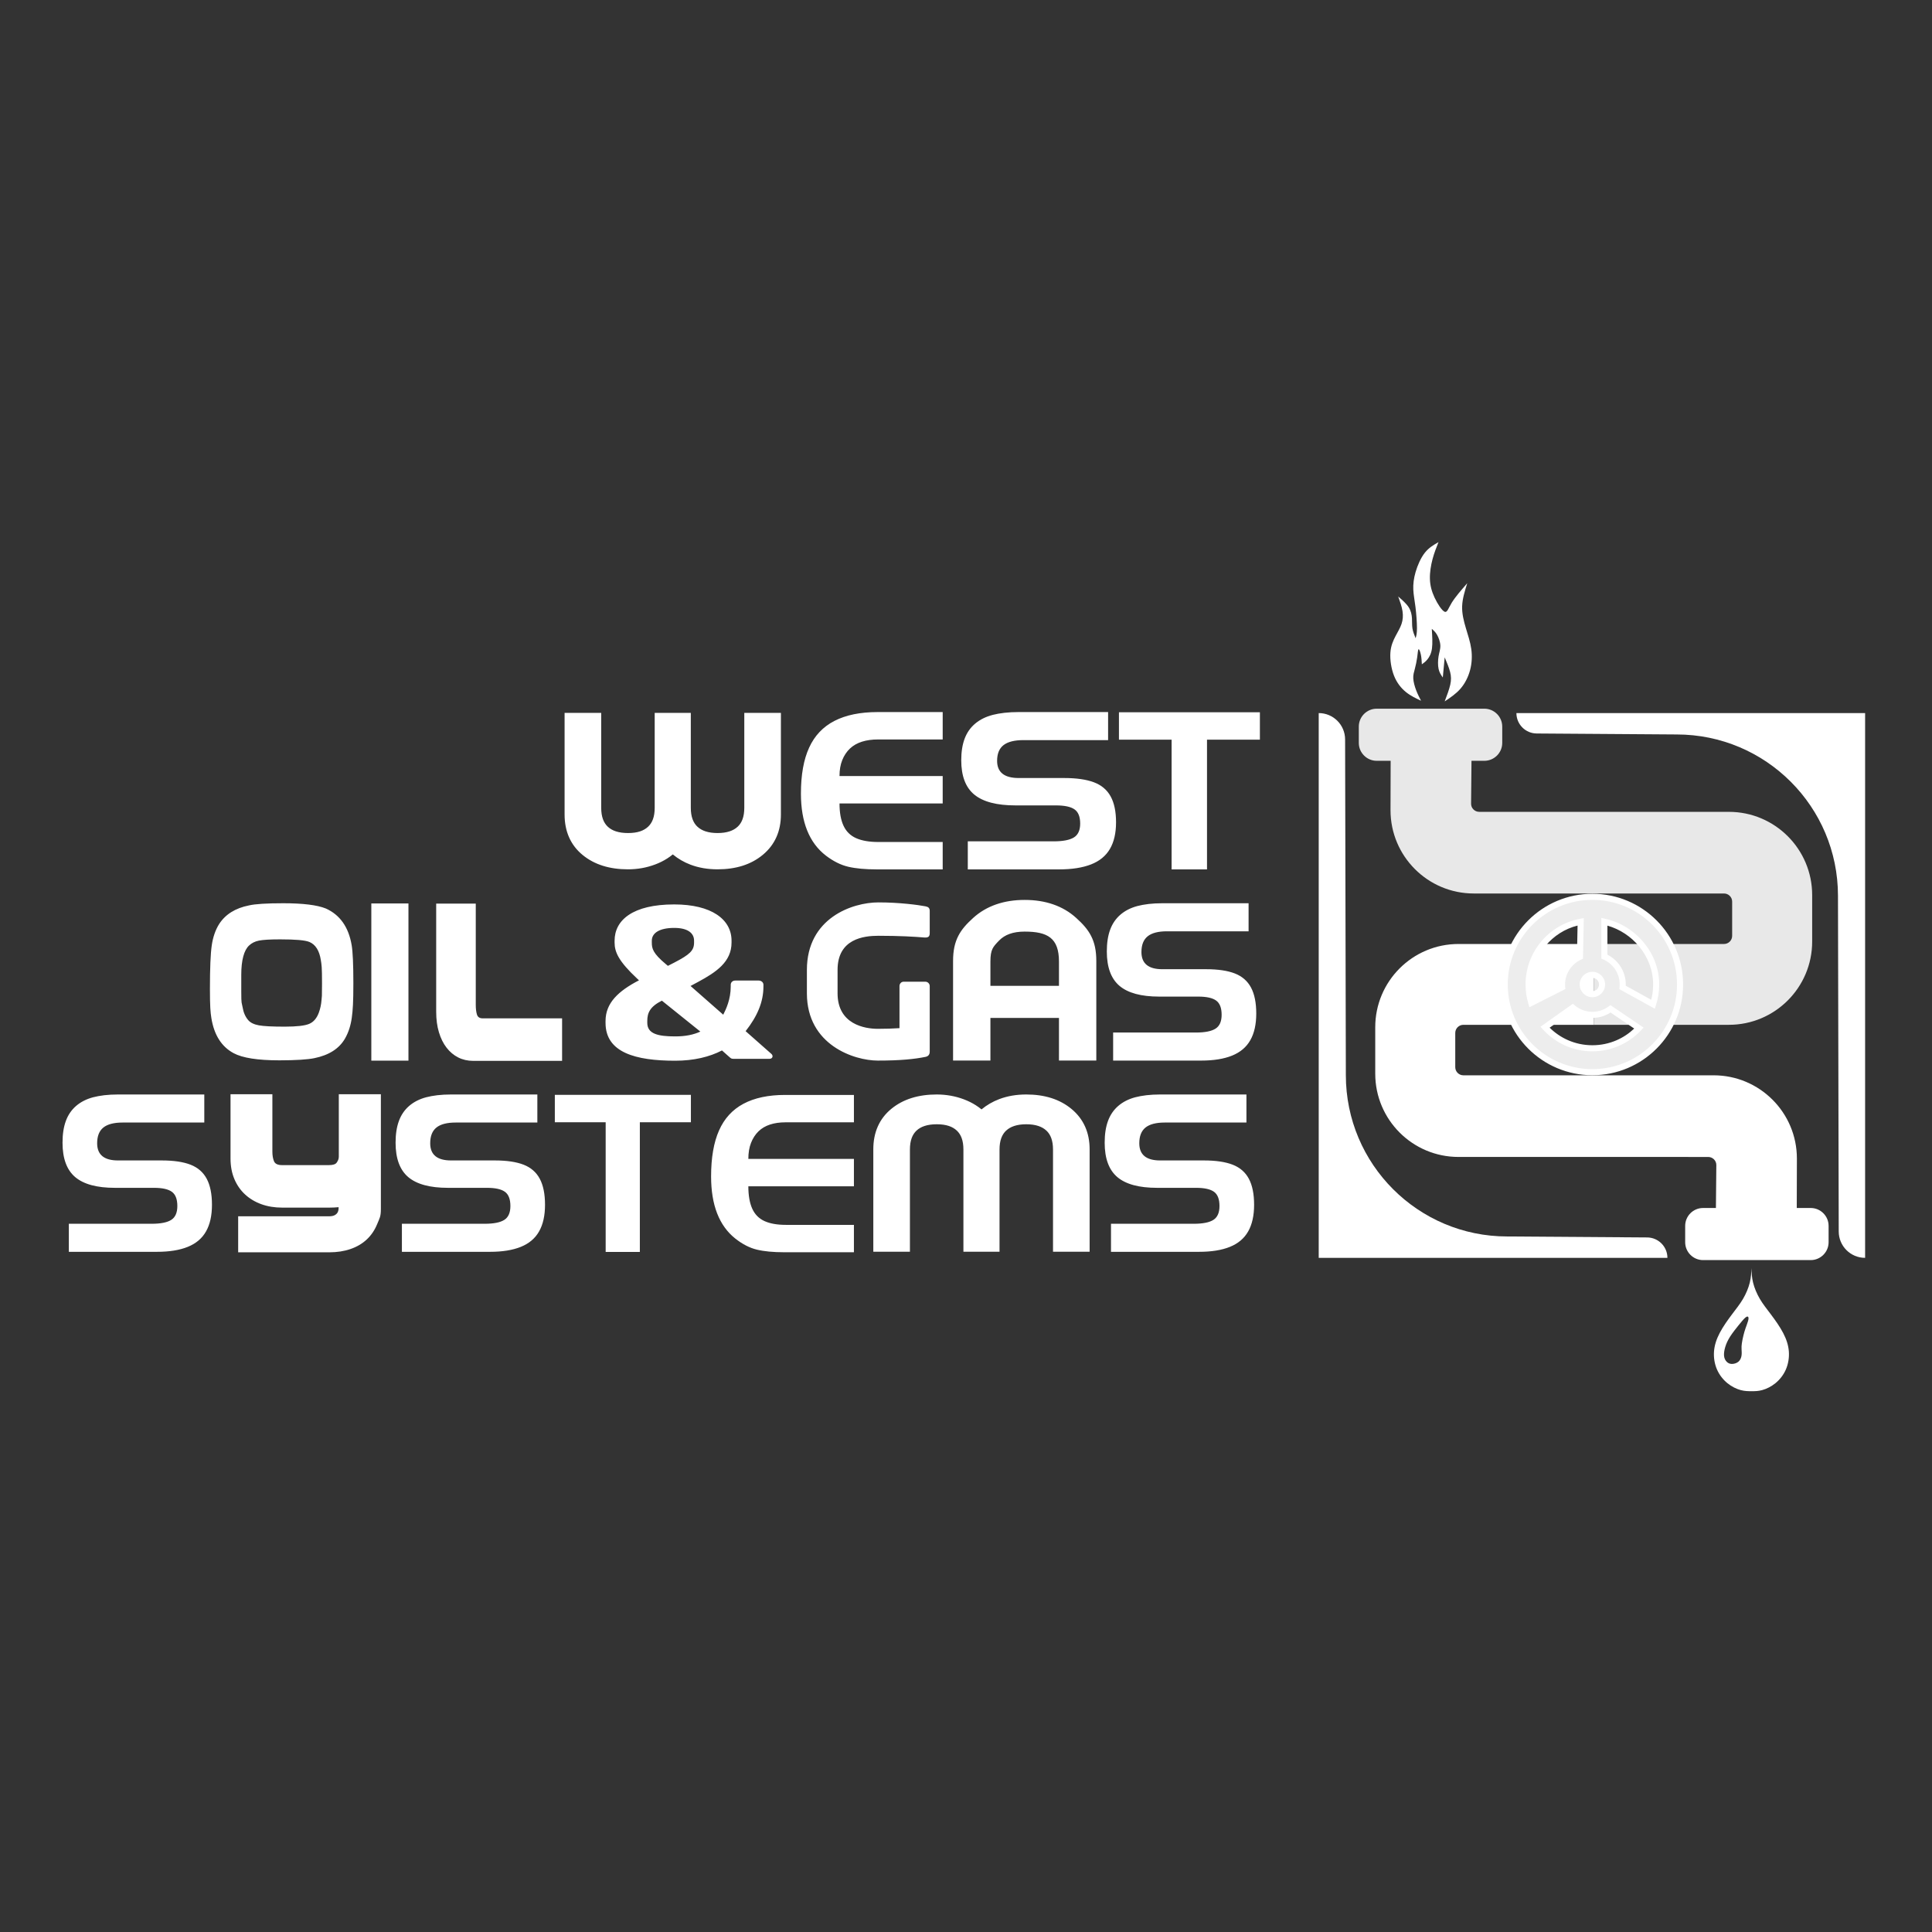
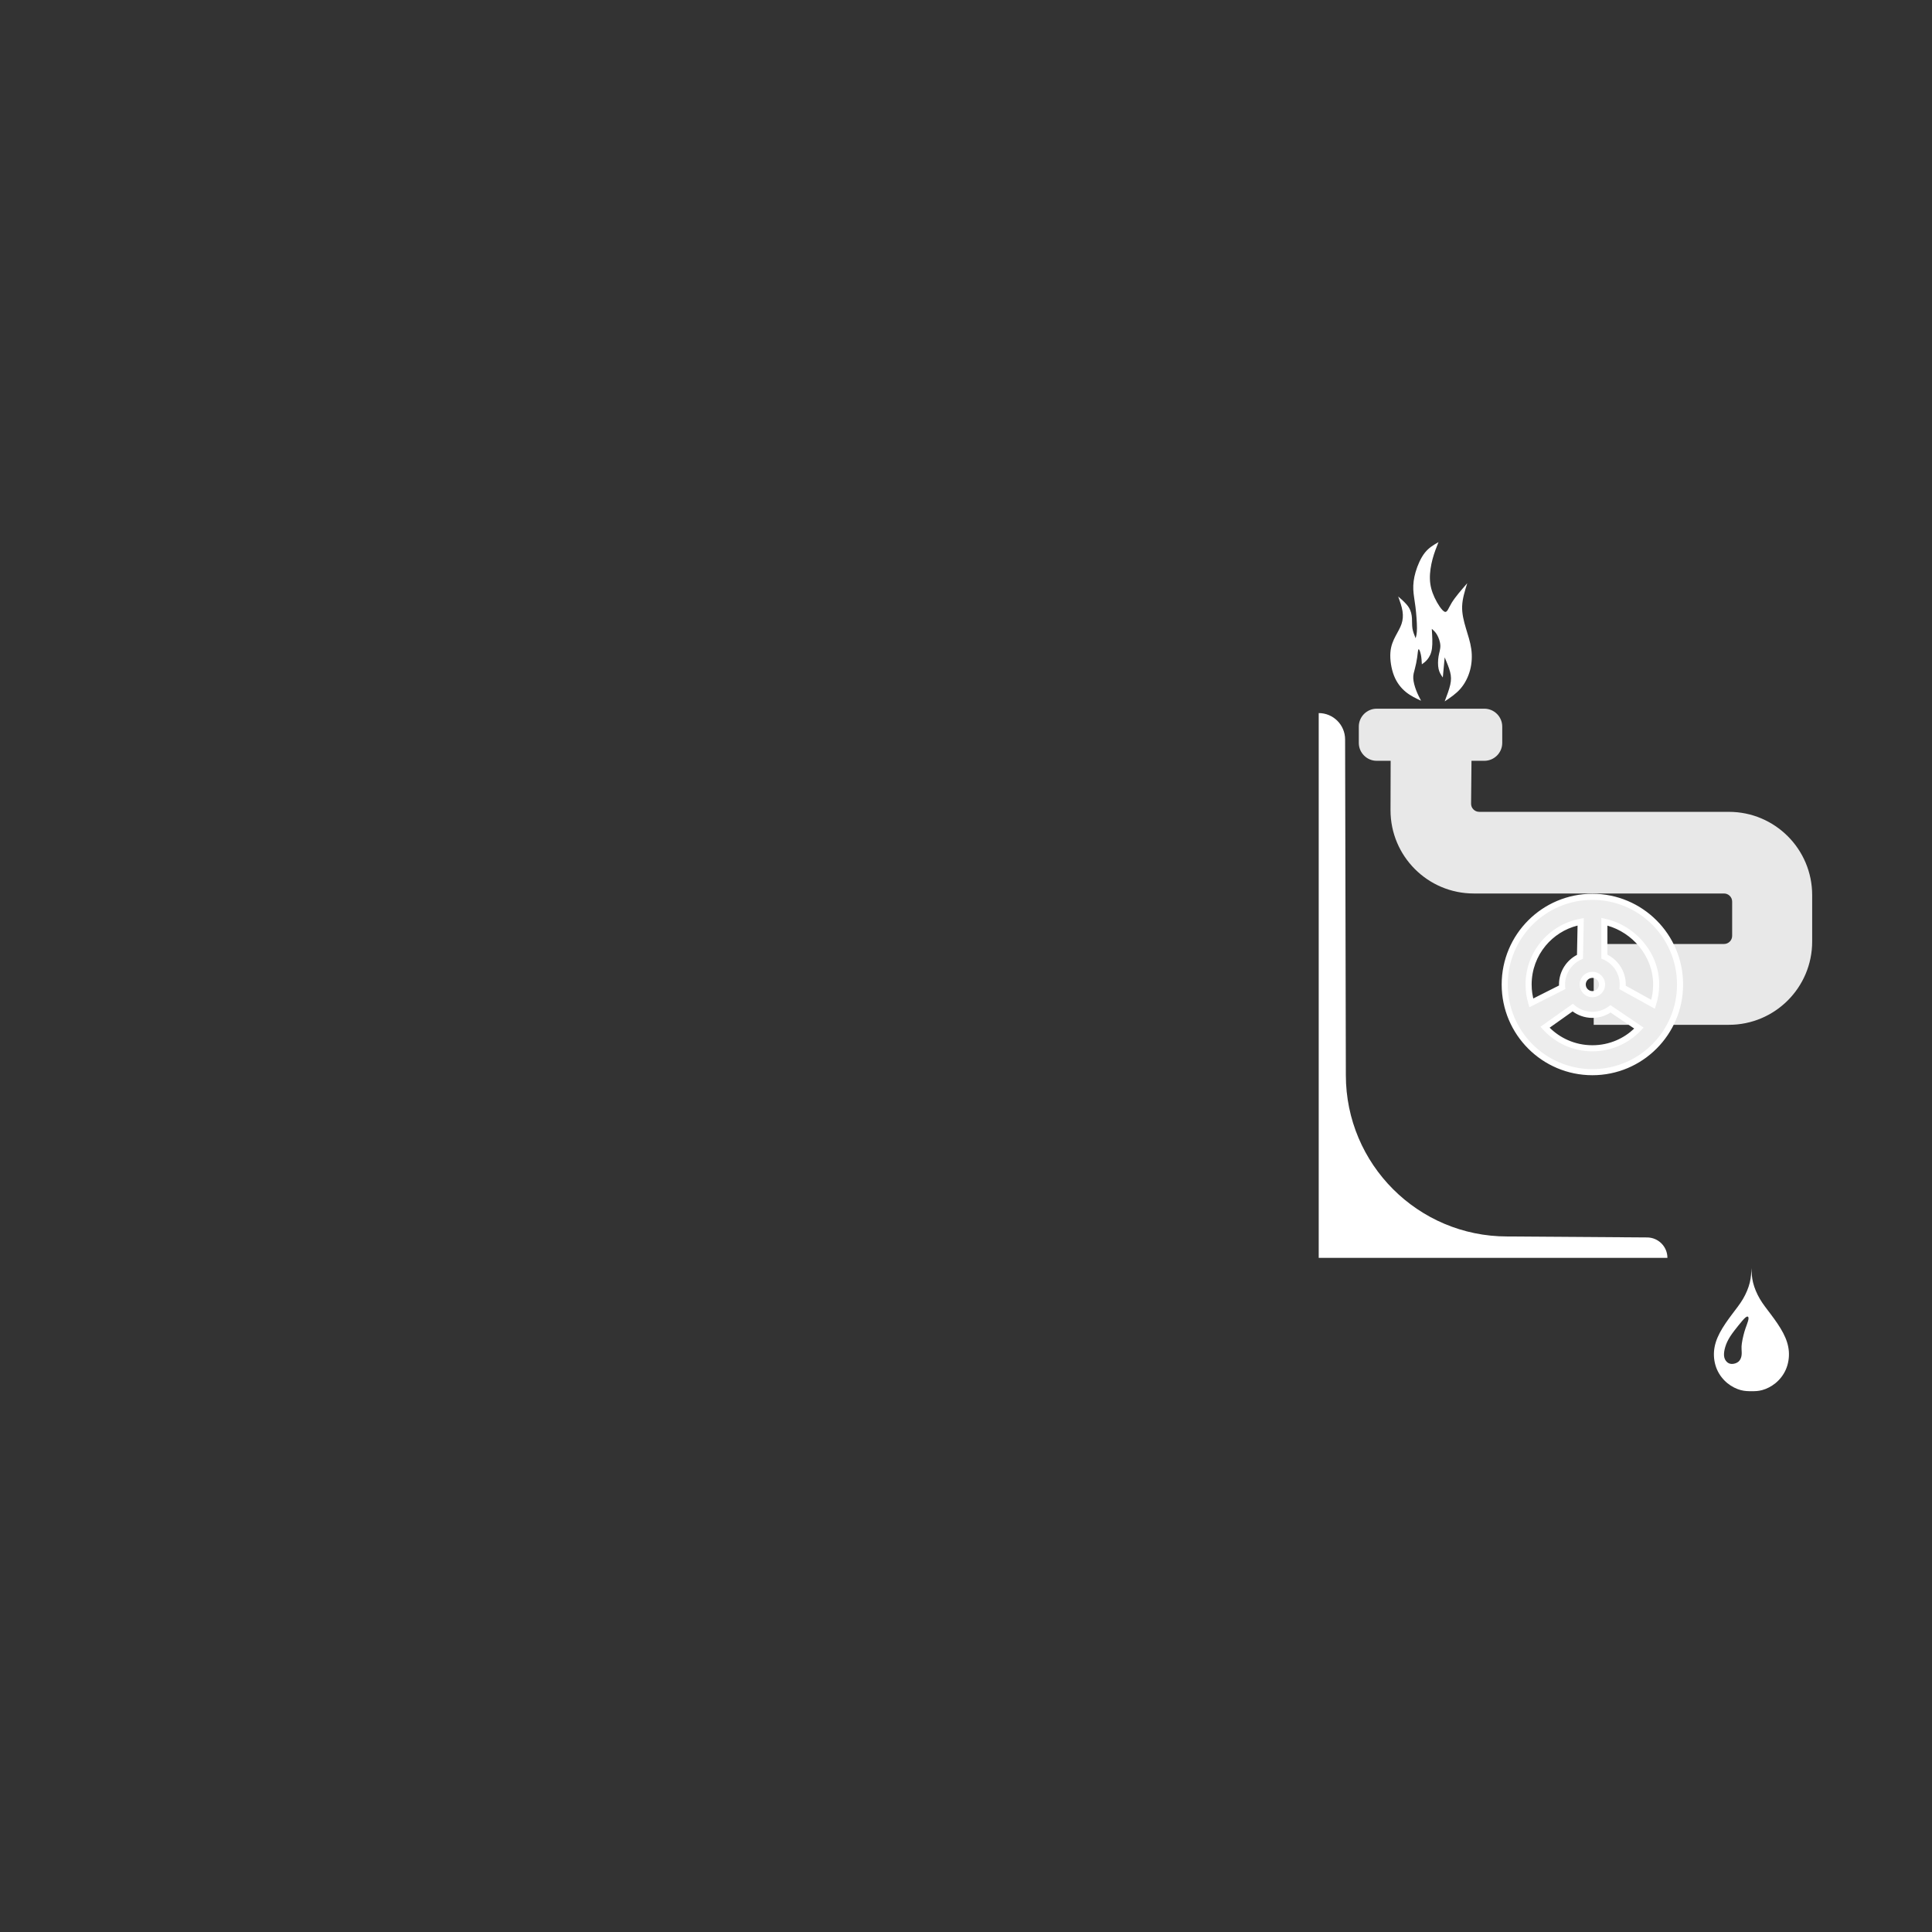
<svg xmlns="http://www.w3.org/2000/svg" xml:space="preserve" width="210mm" height="210mm" style="shape-rendering:geometricPrecision; text-rendering:geometricPrecision; image-rendering:optimizeQuality; fill-rule:evenodd; clip-rule:evenodd" viewBox="0 0 21000 21000">
  <rect x="0" y="0" width="21000" height="21000" fill="#333333" stroke="none" />
  <defs>
    <style type="text/css">  .fil0 {fill:#E8E8E8} .fil2 {fill:#EDEDED} .fil1 {fill:white} .fil3 {fill:white;fill-rule:nonzero}  </style>
  </defs>
  <g id="Слой_x0020_1">
    <path class="fil0" d="M18792.46 8824.42l-2714.18 -0.14c-48.53,0 -88.74,-39.72 -88.27,-88.27l4.49 -466.43 139.95 0c106.81,0 194.21,-87.39 194.21,-194.2l0 -177.98c0,-106.81 -87.4,-194.21 -194.21,-194.21l-1170.61 0c-106.81,0 -194.2,87.4 -194.2,194.21l0 177.98c0,106.81 87.39,194.2 194.2,194.2l151.89 0 -1.42 537.19c0,499.84 405.2,905.04 905.04,905.04l2720.14 0c48.55,0 88.28,39.73 88.28,88.27l0 372.32c0,48.54 -39.74,88.27 -88.28,88.27l-1416.61 0 0 878.56 1469.58 0c499.84,0 905.04,-405.19 905.04,-905.04l0 -504.73c0,-499.84 -405.2,-905.04 -905.04,-905.04z" />
-     <path class="fil1" d="M15853.31 12575.48l2714.17 0.15c48.53,0 88.74,39.72 88.27,88.27l-4.49 466.42 -139.95 0c-106.81,0 -194.2,87.4 -194.2,194.21l0 177.98c0,106.81 87.39,194.2 194.2,194.2l1170.61 0c106.81,0 194.2,-87.39 194.2,-194.2l0 -177.98c0,-106.81 -87.39,-194.21 -194.2,-194.21l-151.89 0 1.43 -537.18c0,-499.85 -405.2,-905.04 -905.05,-905.04l-2720.14 0c-48.55,0 -88.27,-39.74 -88.27,-88.28l0 -372.31c0,-48.54 39.73,-88.28 88.27,-88.28l1416.61 0 0 -878.56 -1469.57 0c-499.85,0 -905.05,405.2 -905.05,905.05l0 504.72c0,499.85 405.2,905.04 905.05,905.04z" />
-     <path class="fil1" d="M20272.98 13672.28l0 -5921.46 -3790.23 0c0,122.54 99.33,221.88 221.87,221.88l1519.73 10.61c968.56,0 1753.7,785.13 1753.7,1753.69l8.11 3648.45c0,158.41 128.4,286.83 286.82,286.83z" />
    <path class="fil1" d="M14333.85 7750.83l0 5921.46 3790.23 0c0,-122.55 -99.34,-221.88 -221.88,-221.88l-1519.72 -10.61c-968.57,0 -1753.71,-785.13 -1753.71,-1753.7l-8.1 -3648.44c0,-158.42 -128.41,-286.83 -286.82,-286.83z" />
    <path class="fil1" d="M15446.18 7616.62c-56.45,-26.28 -112.9,-52.55 -164.48,-94.39 -51.58,-41.85 -98.28,-99.27 -128.94,-176.64 -30.66,-77.36 -45.25,-174.68 -39.9,-251.07 5.35,-76.4 30.66,-131.87 55.96,-180.04 25.3,-48.17 50.6,-89.05 65.21,-132.35 14.59,-43.31 18.48,-89.05 10.69,-139.16 -7.78,-50.13 -27.25,-104.62 -46.71,-159.12 43.79,37.96 87.59,75.91 113.38,115.81 25.78,39.9 33.57,81.75 36.02,120.68 2.43,38.92 -0.46,74.92 5.26,110.57 5.72,35.64 20.05,70.91 34.4,106.19 7.3,-24.09 14.6,-48.18 14.73,-108.39 0.12,-60.22 -6.93,-156.56 -16.29,-231.98 -9.36,-75.42 -21.04,-129.92 -23.47,-188.31 -2.44,-58.39 4.38,-120.67 25.31,-192.2 20.92,-71.53 55.95,-152.3 99.74,-207.77 43.79,-55.47 96.34,-85.64 148.89,-115.81 -23.35,58.39 -46.7,116.78 -64.7,184.42 -18.01,67.63 -30.67,144.52 -28.72,215.08 1.94,70.54 18.5,134.77 50.61,203.38 32.11,68.61 79.8,141.6 109,153.77 29.19,12.16 39.89,-36.51 77.85,-98.3 37.95,-61.8 103.16,-136.73 168.36,-211.66 -26.28,83.69 -52.55,167.38 -55.47,249.13 -2.93,81.75 17.51,161.55 40.38,238.43 22.86,76.88 48.17,150.84 58.88,227.24 10.7,76.39 6.81,155.21 -13.14,230.15 -19.95,74.94 -55.96,145.97 -104.62,201.93 -48.65,55.95 -109.97,96.83 -171.28,137.7 24.33,-64.22 48.67,-128.45 60.35,-180.52 11.68,-52.06 10.7,-91.96 -1.47,-139.65 -12.16,-47.68 -35.52,-103.15 -58.88,-158.63 -6.81,72.99 -13.62,145.98 -20.43,218.97 -18.5,-26.28 -36.98,-52.55 -45.74,-92.45 -8.76,-39.9 -7.78,-93.43 -0.48,-137.22 7.29,-43.8 20.92,-77.85 19.46,-117.75 -1.46,-39.9 -18.01,-85.65 -36.01,-116.78 -18,-31.14 -37.47,-47.7 -56.93,-64.24 4.86,77.86 9.73,155.71 1.95,212.65 -7.79,56.92 -28.23,92.93 -48.67,118.24 -20.43,25.3 -40.87,39.89 -61.3,54.49 -1.95,-36.01 -3.9,-72.01 -10.7,-105.1 -6.82,-33.09 -18.5,-63.26 -25.31,-58.39 -6.82,4.86 -8.76,44.76 -14.59,87.1 -5.85,42.33 -15.58,87.1 -25.31,124.08 -9.73,36.98 -19.47,66.18 -17.51,105.11 1.94,38.92 15.57,87.57 31.62,129.66 16.04,42.09 34.52,77.62 53,113.14z" />
    <path class="fil1" d="M19040.16 15121.65c-37.95,0 -75.9,0 -120.67,-12.24 -44.77,-12.24 -96.35,-36.73 -142.57,-74.27 -46.23,-37.55 -87.1,-88.14 -113.37,-147.99 -26.28,-59.85 -37.96,-128.96 -33.09,-196.59 4.86,-67.64 26.27,-133.81 62.28,-202.42 36.01,-68.61 86.61,-139.65 132.35,-200.47 45.74,-60.83 86.62,-111.43 120.19,-168.35 33.57,-56.94 59.85,-120.2 73.96,-177.13 14.11,-56.93 16.05,-107.53 18,-158.14 1.95,50.61 3.89,101.22 18,158.14 14.11,56.93 40.4,120.19 73.97,177.13 33.57,56.92 74.45,107.52 120.18,168.35 45.75,60.82 96.34,131.86 132.35,200.47 36.01,68.61 57.42,134.78 62.29,202.42 4.86,67.63 -6.82,136.74 -33.1,196.59 -26.27,59.85 -67.14,110.44 -113.37,147.99 -46.22,37.54 -97.8,62.04 -142.57,74.27 -44.76,12.24 -76.87,12.24 -114.83,12.24zm-68.78 -799.94c-18.01,15.09 -44.28,46.72 -74.94,84.67 -30.65,37.95 -65.69,82.23 -91.24,122.38 -25.54,40.14 -41.6,76.15 -52.3,111.68 -10.71,35.52 -16.06,70.54 -13.14,98.28 2.92,27.74 14.11,48.17 28.47,62.77 14.35,14.59 31.87,23.36 54.98,23.85 23.11,0.48 51.83,-7.3 71.54,-23.36 19.7,-16.06 30.4,-40.39 34.54,-65.2 4.13,-24.82 1.7,-50.12 0.73,-71.53 -0.98,-21.42 -0.49,-38.93 3.16,-64.23 3.65,-25.31 10.46,-58.39 17.52,-87.1 7.05,-28.71 14.35,-53.04 23.36,-78.83 9,-25.79 19.7,-53.03 25.78,-74.2 6.08,-21.17 7.55,-36.26 3.42,-44.53 -4.14,-8.27 -13.88,-9.73 -31.88,5.35z" />
    <path class="fil2" d="M17308.55 10595.93c58.04,0 105.1,47.06 105.1,105.11 0,58.05 -47.06,105.11 -105.1,105.11 -58.05,0 -105.11,-47.06 -105.11,-105.11 0,-58.05 47.06,-105.11 105.11,-105.11zm-328.52 135.62c-0.92,-10.05 -1.39,-20.23 -1.39,-30.51 0,-134.18 80.12,-249.66 195.11,-301.2l7.54 -380.51c-322.14,59.76 -566.1,342.25 -566.1,681.71 0,69.48 10.23,136.58 29.24,199.87l335.6 -169.36zm656.89 1.49l331.01 182.98c22.05,-67.67 33.98,-139.94 33.98,-214.98 0,-332.29 -251.04,-614.62 -563.07,-682.25l-0.01 379.07c117.4,50.52 199.62,167.25 199.62,303.18 0,10.79 -0.53,21.47 -1.53,32zm-131.3 232.59c-54.99,41.02 -123.2,65.32 -197.07,65.32 -81.61,0 -156.32,-29.65 -213.91,-78.74l-300.78 213.42c126.89,140.47 310.48,228.77 514.69,228.77 199.61,0 379.52,-84.36 506.03,-219.36l-308.96 -209.41zm-197.07 -1217.54c526.29,0 952.94,426.66 952.94,952.95 0,526.29 -426.65,952.95 -952.94,952.95 -526.3,0 -952.95,-426.66 -952.95,-952.95 0,-526.29 426.65,-952.95 952.95,-952.95z" />
    <path class="fil3" d="M17308.55 10562.83c38.06,0 72.58,15.48 97.59,40.48l0.13 0.12c25,25.02 40.48,59.54 40.48,97.61 0,38.06 -15.48,72.59 -40.48,97.6l-0.13 0.13c-25.01,25 -59.53,40.48 -97.59,40.48 -38.16,0 -72.72,-15.48 -97.72,-40.49 -25.01,-25.01 -40.5,-59.58 -40.5,-97.72 0,-38.15 15.49,-72.71 40.5,-97.72 25,-25.01 59.56,-40.49 97.72,-40.49zm50.97 87.22c-13.01,-12.98 -31.04,-21.02 -50.97,-21.02 -19.89,0 -37.9,8.07 -50.92,21.09 -13.02,13.02 -21.09,31.03 -21.09,50.92 0,19.88 8.07,37.89 21.09,50.92 13.02,13.02 31.03,21.08 50.92,21.08 19.93,0 37.96,-8.04 50.97,-21.01 12.98,-13.02 21.02,-31.06 21.02,-50.99 0,-19.93 -8.04,-37.98 -21.02,-50.99zm-347.56 64.91c0.22,4.8 0.54,9.37 0.92,13.6l2.05 22.36 -20.02 10.1 -335.6 169.37 -35.2 17.77 -11.36 -37.81c-10.06,-33.47 -17.77,-67.98 -22.93,-103.28 -5.09,-34.79 -7.74,-70.21 -7.74,-106.03 0,-176.18 62.89,-337.84 167.45,-463.74 106.24,-127.95 255.62,-218.85 425.8,-250.43l39.72 -7.36 -0.8 40.46 -7.54 380.52 -0.4 20.92 -19.12 8.56c-52.51,23.54 -97,61.97 -128.06,109.93 -29.98,46.27 -47.4,101.61 -47.4,161.14 0,6.08 0.08,10.71 0.23,13.92zm-66.19 -3.12c-0.16,-4.27 -0.24,-7.89 -0.24,-10.8 0,-72.52 21.4,-140.22 58.25,-197.08 34.08,-52.61 81.47,-95.86 137.39,-124.98l6.31 -318.52c-138.12,34.6 -259.03,112.75 -347.26,219 -94.88,114.23 -151.93,261.18 -151.93,421.58 0,32.95 2.38,65.17 6.95,96.46 2.75,18.81 6.31,37.35 10.61,55.61l279.92 -141.27zm725.46 2.42l276.6 152.9c5.32,-20.45 9.67,-41.17 12.97,-62.07l0 -0.13c5.28,-33.36 8.01,-68.07 8.01,-103.92 0,-155.39 -57.75,-299.38 -151.75,-413.26 -88.79,-107.58 -209.89,-188.35 -345.24,-226.67l-0.02 315.66c56.82,28.69 105.13,71.98 140.02,124.98 37.75,57.33 59.74,125.84 59.74,199.29 0,3.6 -0.12,8.02 -0.33,13.22zm280.8 230.73l-331.03 -182.98 -18.99 -10.5 2.05 -21.57c0.43,-4.6 0.8,-9.4 1.04,-14.36 0.16,-3.51 0.25,-8.34 0.25,-14.54 0,-60.37 -17.89,-116.43 -48.61,-163.08 -31.71,-48.17 -77.22,-86.6 -130.97,-109.72l-19.91 -8.58 0 -21.81 0.02 -379.05 0.01 -40.98 39.94 8.65c165.9,35.96 315.36,129.98 422.18,259.42 103.45,125.33 167.01,283.9 167.01,455.15 0,38.38 -3.1,76.57 -9.06,114.26l-0.02 0c-6.06,38.37 -15.01,75.47 -26.58,110.94l-12.4 38.07 -34.93 -19.32zm-446.06 60.69c-25.69,16.68 -53.62,30.2 -83.24,40.01 -35.93,11.91 -74.33,18.36 -114.18,18.36 -43.96,0 -86.2,-7.88 -125.34,-22.28 -32.25,-11.86 -62.41,-28.23 -89.67,-48.32l-249.47 177.02c56.49,55.9 122.98,101.67 196.49,134.34 81.67,36.3 172.34,56.48 267.99,56.48 93.49,0 182.24,-19.29 262.46,-54.06 71.4,-30.95 136.33,-74.27 192.12,-127.24l-257.16 -174.31zm-103.93 -22.84c30.39,-10.08 58.65,-24.96 83.81,-43.72l18.77 -13.99 19.5 13.22 308.96 209.4 32.01 21.7 -26.45 28.21c-67.4,71.94 -149.48,130.2 -241.52,170.09 -88.66,38.43 -186.26,59.74 -288.57,59.74 -104.64,0 -204.37,-22.3 -294.63,-62.42 -93.64,-41.63 -176.82,-102.41 -244.5,-177.33l-24.9 -27.57 30.2 -21.44 300.77 -213.43 21.01 -14.9 19.6 16.71c26.3,22.43 56.68,40.38 89.86,52.58 31.89,11.74 66.46,18.15 102.59,18.15 32.68,0 64.12,-5.28 93.49,-15zm-93.49 -1267.85c272.27,0 518.79,110.37 697.23,288.81 178.44,178.44 288.82,424.96 288.82,697.24 0,272.27 -110.38,518.8 -288.82,697.23 -178.44,178.44 -424.96,288.82 -697.23,288.82 -272.28,0 -518.8,-110.39 -697.24,-288.82 -178.44,-178.43 -288.82,-424.97 -288.82,-697.23 0,-272.28 110.38,-518.8 288.82,-697.24 178.44,-178.44 424.96,-288.81 697.24,-288.81zm650.43 335.62c-166.45,-166.45 -396.42,-269.42 -650.43,-269.42 -254.01,0 -483.99,102.97 -650.44,269.42 -166.45,166.45 -269.41,396.42 -269.41,650.43 0,254 102.96,483.98 269.41,650.43 166.45,166.44 396.43,269.41 650.44,269.41 254.01,0 483.98,-102.96 650.43,-269.41 166.45,-166.45 269.41,-396.42 269.41,-650.43 0,-254.01 -102.96,-483.98 -269.41,-650.43z" />
-     <path class="fil3" d="M13571.57 10122.85l-887.95 0c-94.47,0 -164.33,18.25 -209.19,54.38 -44.86,36.12 -67.48,92.88 -67.48,171.08 0,124.24 75.42,186.56 226.65,186.56l476.33 0c129.4,0 233.4,15.48 312.79,46.44 78.99,30.96 137.34,81.77 175.45,153.22 37.71,71.05 56.76,165.13 56.76,281.82 0,117.5 -21.43,214.35 -64.7,290.17 -42.87,75.81 -108.76,131.39 -198.08,167.51 -89.3,36.12 -200.85,53.98 -335.01,53.98l-957.82 0 0 -304.85 900.26 0c98.44,0 169.49,-14.29 213.15,-42.47 44.07,-28.18 65.9,-78.59 65.9,-150.44 0,-73.83 -19.45,-125.03 -58.74,-154.01 -39.3,-28.98 -104.4,-43.66 -196.1,-43.66l-424.32 0c-195.29,0 -338.99,-38.91 -431.07,-116.7 -91.7,-77.81 -137.75,-202.44 -137.75,-373.92 0,-92.09 11.91,-170.68 36.12,-236.18 23.82,-65.49 61.13,-119.88 111.55,-163.54 50.4,-43.27 111.93,-74.63 184.97,-94.07 34.93,-9.13 75.42,-16.68 121.46,-22.23 46.05,-5.17 94.87,-7.95 146.08,-7.95l940.74 0 0 304.86zm-6988.24 2075.5l-552.54 0 0 -297.71 1478.99 0 0 297.71 -554.92 0 0 1409.93 -371.53 0 0 -1409.93zm1956.48 0.79c-128.84,0 -227.63,32.44 -294.92,97.64 -35.04,33.95 -62.32,76.22 -81.77,126.23 -19.46,50.01 -28.98,107.97 -28.98,173.86l1147.57 0 0 297.71 -1147.57 0c0,100.02 14.29,181 42.47,243.32 28.18,62.32 72.67,107.22 132.58,134.56 59.89,27.35 137.34,41.28 231.81,41.28l740.71 0 0 297.71 -756.98 0c-120.2,0 -219.56,-9.53 -298.5,-28.59 -78.57,-18.97 -157.19,-59.54 -235.39,-121.45 -174.25,-139.34 -261.58,-364 -261.58,-674 0,-203.24 28.58,-369.56 86.14,-499.36 57.15,-129.79 145.68,-226.66 265.54,-290.56 119.87,-63.9 270.72,-96.06 452.91,-96.06l747.86 0 0 297.71 -741.9 0zm-117.91 -4340l0 993.89c0,162.61 -57.18,291.62 -171.53,386.95 -114.34,95.33 -264.67,143.01 -450.95,143.01 -199.2,0 -361.52,-61.69 -486.94,-185.07 -57.17,58.89 -128.65,104.45 -214.41,136.7 -85.76,32.25 -176.6,48.37 -272.51,48.37 -186.29,0 -336.61,-46.98 -450.96,-140.91 -114.34,-93.92 -171.54,-223.61 -171.54,-389.05l0 -993.89 265.6 0 0 992.13c0,110.74 30.88,195.27 92.22,253.07 61.75,58.2 150.33,87.28 266.06,87.28 113.89,0 201.54,-29.08 263.29,-87.28 61.34,-57.8 92.22,-142.31 92.22,-253.07l0 -992.13 260.06 0 0 992.13c0,110.74 30.99,195.15 92.69,253.07 61.86,58.08 149.86,87.28 264.22,87.28 114.35,0 202.34,-29.21 264.2,-87.28 61.7,-57.93 92.68,-142.31 92.68,-253.07l0 -992.13 265.6 0zm66.21 0l0 993.89c0,90.51 -16.19,172.29 -48.58,245.35 -32.69,73.73 -81.7,137.84 -147.01,192.29 -64.08,53.42 -137.68,93.33 -220.74,119.66 -81.67,25.9 -172.49,38.86 -272.36,38.86 -107.4,0 -205.56,-16.89 -294.42,-50.66 -70.28,-26.71 -134.29,-63.85 -192.02,-111.38 -19.3,15.96 -39.82,30.86 -61.54,44.71 -39.89,25.43 -83.28,46.97 -130.09,64.57 -47.07,17.69 -95.2,30.92 -144.34,39.64 -49.3,8.74 -99.79,13.12 -151.45,13.12 -99.62,0 -190.32,-12.78 -272.12,-38.34 -83.14,-25.97 -156.75,-65.27 -220.74,-117.82 -65.43,-53.75 -114.52,-117.77 -147.26,-192.02 -32.38,-73.45 -48.58,-156.12 -48.58,-247.98l0 -993.89 0 -66.21 66.2 0 265.6 0 66.21 0 0 66.21 0 992.13c0,47.91 6.34,89.2 18.94,123.79 11.78,32.32 29.25,59.41 52.33,81.18 23.72,22.34 53.06,39.25 87.97,50.71 37.48,12.3 81.75,18.46 132.83,18.46 50.42,0 93.91,-6.07 130.49,-18.2 34.4,-11.41 63.58,-28.41 87.54,-50.97 23.09,-21.77 40.56,-48.86 52.33,-81.18 12.61,-34.59 18.95,-75.88 18.95,-123.79l0 -992.13 0 -66.21 66.2 0 260.06 0 66.2 0 0 66.21 0 992.13c0,47.76 6.36,88.99 19.04,123.65 11.97,32.67 29.46,59.81 52.45,81.32l0.25 0c23.66,22.27 52.96,39.19 87.84,50.71 37.23,12.3 80.95,18.46 131.13,18.46 50.17,0 93.89,-6.16 131.12,-18.46 34.87,-11.52 64.17,-28.43 87.83,-50.71l0.25 0c22.99,-21.51 40.48,-48.65 52.44,-81.31 12.69,-34.65 19.04,-75.9 19.04,-123.66l0 -992.13 0 -66.21 66.2 0 265.6 0 66.21 0 0 66.21zm-132.41 993.89l0 -927.68 -133.19 0 0 925.92c0,63.02 -9.11,119.46 -27.32,169.17 -18.89,51.61 -47.72,95.6 -86.43,131.88l0.12 0.12c-38.11,35.89 -83.79,62.63 -136.95,80.2 -50.81,16.78 -108.34,25.18 -172.51,25.18 -64.19,0 -121.7,-8.39 -172.52,-25.18 -53.18,-17.57 -98.85,-44.32 -136.96,-80.2l0.12 -0.12c-38.71,-36.28 -67.53,-80.27 -86.44,-131.89 -18.2,-49.72 -27.32,-106.14 -27.32,-169.16l0 -925.92 -127.64 0 0 925.92c0,62.78 -9.11,119.08 -27.23,168.79 -18.98,52.13 -47.67,96.29 -85.94,132.38 -37.82,35.6 -83.37,62.26 -136.68,79.94 -51.12,16.96 -108.41,25.44 -171.87,25.44 -64.64,0 -122.54,-8.4 -173.69,-25.18 -53.71,-17.63 -99.59,-44.38 -137.62,-80.2 -38.27,-36.09 -66.96,-80.25 -85.95,-132.38 -18.11,-49.71 -27.22,-106.01 -27.22,-168.79l0 -925.92 -133.19 0 0 927.68c0,73.55 12.4,138.47 37.19,194.7 24.43,55.41 61.13,103.23 110.03,143.41 50.35,41.35 109.12,72.54 176.27,93.52 68.53,21.41 146.13,32.12 232.8,32.12 44.24,0 87.15,-3.69 128.69,-11.06 41.69,-7.39 81.88,-18.38 120.54,-32.91 38.94,-14.64 74.22,-32.03 105.78,-52.16 31.18,-19.88 59.38,-42.81 84.59,-68.77l46.24 -47.62 47.37 46.59c56.08,55.16 120.36,96.54 192.78,124.06 73.45,27.91 156.08,41.87 247.87,41.87 86.39,0 163.92,-10.88 232.53,-32.64 67.25,-21.32 126.02,-52.95 176.27,-94.85 49.02,-40.87 85.8,-88.95 110.29,-144.19 24.79,-55.92 37.19,-119.95 37.19,-192.07zm132.41 -1038.03l0 967.41c0,90.51 -16.19,172.3 -48.58,245.35 -32.69,73.73 -81.7,137.84 -147.01,192.29 -64.08,53.42 -137.68,93.33 -220.74,119.66 -81.67,25.9 -172.49,38.86 -272.36,38.86 -107.4,0 -205.56,-16.89 -294.42,-50.66 -70.28,-26.71 -134.29,-63.85 -192.02,-111.38 -19.3,15.96 -39.82,30.86 -61.54,44.71 -39.89,25.43 -83.28,46.97 -130.09,64.57 -47.07,17.69 -95.2,30.92 -144.34,39.64 -49.3,8.74 -99.79,13.12 -151.45,13.12 -99.62,0 -190.32,-12.78 -272.12,-38.34 -83.14,-25.97 -156.75,-65.27 -220.74,-117.82 -65.43,-53.75 -114.52,-117.77 -147.26,-192.02 -32.38,-73.45 -48.58,-156.12 -48.58,-247.98l0 -967.41 0 -66.2 66.2 0 265.6 0 66.21 0 0 66.2 0 965.65c0,47.91 6.34,89.2 18.94,123.79 11.78,32.32 29.25,59.41 52.33,81.18 23.72,22.34 53.06,39.25 87.97,50.71 37.48,12.3 81.75,18.46 132.83,18.46 50.42,0 93.91,-6.07 130.49,-18.2 34.4,-11.41 63.58,-28.41 87.54,-50.97 23.09,-21.77 40.56,-48.86 52.33,-81.18 12.61,-34.59 18.95,-75.88 18.95,-123.79l0 -965.65 0 -66.2 66.2 0 260.06 0 66.2 0 0 66.2 0 965.65c0,47.76 6.36,88.99 19.04,123.65 11.97,32.67 29.46,59.81 52.45,81.32l0.25 0c23.66,22.27 52.96,39.19 87.84,50.71 37.23,12.3 80.95,18.46 131.13,18.46 50.17,0 93.89,-6.16 131.12,-18.46 34.87,-11.52 64.17,-28.43 87.83,-50.71l0.25 0c22.99,-21.51 40.48,-48.65 52.44,-81.31 12.69,-34.65 19.04,-75.9 19.04,-123.66l0 -965.65 0 -66.2 66.2 0 265.6 0 66.21 0 0 66.2zm-132.41 967.41l0 -901.2 -133.19 0 0 899.44c0,63.02 -9.11,119.46 -27.32,169.17 -18.89,51.61 -47.72,95.6 -86.43,131.88l0.12 0.12c-38.11,35.89 -83.79,62.63 -136.95,80.2 -50.81,16.78 -108.34,25.18 -172.51,25.18 -64.19,0 -121.7,-8.39 -172.52,-25.18 -53.18,-17.57 -98.85,-44.32 -136.96,-80.2l0.12 -0.12c-38.71,-36.28 -67.53,-80.27 -86.44,-131.89 -18.2,-49.72 -27.32,-106.14 -27.32,-169.16l0 -899.44 -127.64 0 0 899.44c0,62.78 -9.11,119.08 -27.23,168.79 -18.98,52.13 -47.67,96.29 -85.94,132.38 -37.82,35.6 -83.37,62.26 -136.68,79.94 -51.12,16.96 -108.41,25.44 -171.87,25.44 -64.64,0 -122.54,-8.4 -173.69,-25.18 -53.71,-17.63 -99.59,-44.38 -137.62,-80.2 -38.27,-36.09 -66.96,-80.25 -85.95,-132.38 -18.11,-49.71 -27.22,-106.01 -27.22,-168.79l0 -899.44 -133.19 0 0 901.2c0,73.55 12.4,138.47 37.19,194.7 24.43,55.41 61.13,103.23 110.03,143.41 50.35,41.35 109.12,72.54 176.27,93.52 68.53,21.41 146.13,32.12 232.8,32.12 44.24,0 87.15,-3.69 128.69,-11.06 41.69,-7.39 81.88,-18.38 120.54,-32.91 38.94,-14.64 74.22,-32.03 105.78,-52.16 31.18,-19.88 59.38,-42.81 84.59,-68.77l46.24 -47.62 47.37 46.59c56.08,55.16 120.36,96.54 192.78,124.06 73.45,27.91 156.08,41.87 247.87,41.87 86.39,0 163.92,-10.88 232.53,-32.64 67.25,-21.32 126.02,-52.95 176.27,-94.85 49.02,-40.87 85.8,-88.95 110.29,-144.19 24.79,-55.92 37.19,-119.95 37.19,-192.07zm3220.96 2678.8l0 -462.72 -877.52 0 0 462.72 -273.52 0 0 -1014.71c0,-208 65.62,-301 196.59,-420 130.96,-119.01 302.95,-178.63 515.69,-178.63 212.73,0 384.72,59.62 515.69,178.63 130.96,119 196.58,212.15 196.58,420l0 1014.71 -273.51 0zm-438.76 -1401.37c-140.55,0 -248.83,38.91 -324.8,116.71 -75.97,77.79 -113.96,122.47 -113.96,274.71l0 330.51 877.52 0 0 -330.51c0,-308.03 -146.26,-391.42 -438.76,-391.42zm372.55 1401.37l0 -396.52 -745.11 0 0 396.52 0 66.2 -66.2 0 -273.52 0 -66.21 0 0 -66.2 0 -1014.71c0,-114.83 18.91,-199.47 56.68,-273.37 37.34,-73.07 90.92,-131.26 161.63,-195.51 71.98,-65.41 155.42,-114.56 250.24,-147.41 93.39,-32.34 196.73,-48.54 309.94,-48.54 113.2,0 216.54,16.2 309.94,48.54 94.81,32.85 178.25,82 250.23,147.41 70.72,64.25 124.28,122.49 161.62,195.56 37.77,73.92 56.69,158.58 56.69,273.32l0 1014.71 0 66.2 -66.21 0 -273.51 0 -66.21 0 0 -66.2zm132.41 -462.72l0 396.51 141.11 0 0 -948.5c0,-93.1 -13.91,-158.97 -41.68,-213.32 -28.21,-55.19 -72.95,-103.07 -133.18,-157.8 -58.99,-53.6 -127.08,-93.8 -204.21,-120.51 -78.48,-27.18 -167.51,-40.79 -267,-40.79 -99.5,0 -188.53,13.61 -267.01,40.79 -77.12,26.71 -145.22,66.91 -204.2,120.51 -60.23,54.73 -105,102.57 -133.19,157.74 -27.77,54.34 -41.67,120.21 -41.67,213.38l0 948.5 141.1 0 0 -396.51 0 -66.21 66.21 0 877.52 0 66.2 0 0 66.21zm-504.96 -872.44c-63.13,0 -117.94,8.35 -164.37,25.03 -44.45,15.97 -82.17,39.82 -113.11,71.5 -33.51,34.31 -58.5,61.02 -73.04,91.6l0 0.26c-14.68,30.86 -22.04,71.44 -22.04,136.82l0 264.3 745.11 0 0 -264.3c0,-255.92 -124.18,-325.21 -372.55,-325.21zm-208.86 -99.1c61.8,-22.2 131.43,-33.32 208.86,-33.32 336.64,0 504.96,97.5 504.96,457.63l0 330.51 0 66.2 -66.2 0 -877.52 0 -66.21 0 0 -66.2 0 -330.51c0,-86.86 11.65,-144.76 34.96,-193.72l0.1 0.05c23.42,-49.14 55.4,-83.67 97.79,-127.08 45.01,-46.1 99.45,-80.64 163.26,-103.56zm-7853.31 -209.07c216.6,0 372.06,19.1 466.39,57.32 153.71,69.49 247.16,202.36 280.35,398.66 12.23,72.96 18.34,210.18 18.34,411.69 0,208.45 -5.71,292.6 -17.02,375.95 -11.33,83.35 -34.88,158.4 -72.06,224.08 -64.07,113.18 -176.7,183.77 -335.38,216.27 -70.1,14.35 -196.52,23.45 -379.93,23.45 -234.07,0 -400.3,-25.61 -497.83,-78.17 -131.23,-70.7 -211.38,-198.05 -241.05,-380.41 -10.45,-64.24 -15.72,-129.29 -15.72,-318.64 0,-224.08 6.55,-381.28 19.65,-471.62 13.1,-90.33 39.74,-167.62 79.92,-231.89 68.11,-105.97 176.42,-173.72 324.89,-203.25 68.13,-15.63 191.28,-23.44 369.45,-23.44zm-453.29 778.17l0 178.09c0,152.7 4.88,116.79 14.41,174.04 9.53,57.25 30.03,104.41 61.58,140.7 24.25,27.89 62.92,46.52 115.28,56.03 52.35,9.51 145.86,14.33 280.35,14.33 129.27,0 217.92,-9.99 265.96,-29.96 48.04,-19.98 83.48,-61.28 106.11,-123.77 15.71,-43.37 25.36,-89.08 28.82,-136.8 3.44,-47.72 5.25,-12.93 5.25,-177.95 0,-187.61 -4.61,-202.41 -13.11,-256.26 -15.89,-100.69 -56.39,-166.84 -123.14,-195.41 -46.75,-20 -153.73,-28.66 -319.66,-28.66 -106.56,0 -182.58,4.37 -227.95,13.02 -45.4,8.65 -81.54,27.57 -110.06,54.72 -53.53,50.97 -83.84,156.39 -83.84,317.88zm7483.26 834.29l0 -711.96c0,-26.2 -21.54,-47.63 -47.63,-47.63l-235.78 0c-26.02,0 -45.25,21.6 -45.25,47.63l0 457.26c-73.83,4.76 -147.66,7.14 -235.78,7.14 -140.52,0 -437.26,-47.76 -437.26,-385.95l0 -254.69c0,-338.18 284.84,-370.68 444.4,-370.68 228.64,0 392.96,9.8 502.53,19.05 2.3,0.2 4.77,0 7.14,0 38.11,0 47.63,-16.66 47.63,-50.01l0 -239.02c0,-30.95 -14.1,-43.94 -45.25,-50.01 -78.36,-15.29 -283.41,-42.87 -512.05,-42.87 -283.41,0 -777.83,169.34 -777.83,733.54l0 254.69c0,561.83 513.48,731.15 770.69,731.15 245.31,0 400.29,-16.01 519.19,-40.48 31.05,-6.39 45.25,-26.2 45.25,-57.16zm-3996.03 -361.35l0 462.04 -967.82 0c-58.82,0 -112.64,-12.33 -161.31,-36.92 -48.65,-24.58 -90.85,-59.96 -126.49,-105.98 -35.63,-46.02 -63.4,-102.03 -83.19,-167.91 -19.8,-65.86 -29.72,-140.11 -29.72,-222.68l0 -1175.95 430.18 0 0 1099.74c0,42.71 4.31,78.28 12.74,105.99 8.43,27.7 29.14,41.67 61.98,41.67l863.63 0zm-2429.43 2052.6c-17.47,1.58 -34.13,2.78 -50.01,3.57 -15.88,0.8 -32.6,1.19 -50.02,1.19l-512.48 0c-82.51,0 -157.98,-12.3 -226.25,-36.91 -68.28,-24.61 -127.42,-59.94 -177.44,-105.99 -50.01,-46.04 -88.91,-102.02 -116.69,-167.9 -27.78,-65.89 -41.69,-140.12 -41.69,-222.68l0 -699.11 454.9 0 0 622.9c0,42.68 6.04,78.29 17.86,105.98 11.81,27.69 40.88,41.68 86.93,41.68l510.1 0c42.87,0 70.75,-8.82 83.36,-26.2 12.6,-17.37 23.82,-38.7 23.82,-64.3l0 -680.06 457.27 0 0 1246.58c0,85.54 -13.6,99.85 -40.5,165.65 -26.88,65.79 -64.7,121.47 -113.12,166.72 -48.42,45.25 -107.17,79.78 -176.24,103.59 -69.07,23.82 -145.78,35.73 -229.83,35.73l-991.54 0 0 -391.42 986.78 0c25.4,0 45.34,-3.65 59.54,-10.71 14.21,-7.06 25.07,-16.34 32.15,-27.4 7.08,-11.04 11.2,-24.29 11.91,-39.29 0.72,-14.99 1.19,31.23 1.19,15.34l0 -36.96zm4716.85 -1639.84c0,-9.11 -3.02,-17.94 -13.67,-27.35l-278.84 -246.11c128.49,-164.08 193.59,-317.66 193.59,-486.29l0 -18.23c0,-25.06 -21.87,-45.58 -51.94,-45.58l-254.23 0c-30.07,0 -49.21,20.52 -49.21,45.58l0 18.23c0,141.28 -51.44,248.13 -81.52,307.38l-355.37 -312.2 84.75 -45.57c194.08,-104.83 360.84,-216.49 360.84,-426.14l0 -20.5c0,-232.45 -218.69,-394.25 -623.28,-394.25 -451.06,0 -647.88,170.91 -647.88,394.25l0 20.5c0,102.54 43.74,202.81 243.29,389.68l21.88 20.51c-224.17,116.22 -363.59,246.11 -363.59,442.09l0 20.51c0,323.56 328.05,411.34 757.24,411.34 202.29,0 371.77,-41.01 508.46,-111.66l82.02 72.93c18.61,16.55 24.6,18.22 46.47,18.22l388.18 0c19.14,0 32.81,-11.39 32.81,-27.34l0 0zm-852.92 -1236.28c0,86.59 -46.47,129.89 -213.22,216.49l-71.08 36.46 -21.87 -18.24c-142.15,-118.49 -153.08,-170.9 -153.08,-234.71l0 -20.5c0,-84.32 84.74,-139.02 243.29,-139.02 144.89,0 215.96,54.7 215.96,139.02l0 20.5zm68.35 967.37c-73.82,34.19 -161.29,52.42 -273.37,52.42 -183.16,0 -303.44,-26.22 -303.44,-147l0 -20.51c0,-86.59 27.33,-154.95 158.55,-221.05l418.26 336.14zm1932.76 -3175.26c-133.45,0 -235.8,32.45 -305.5,97.65 -36.29,33.95 -64.56,76.21 -84.7,126.22 -20.17,50.02 -30.03,107.97 -30.03,173.87l1121.55 0 0 297.7 -1121.55 0c0,100.03 14.81,181 43.99,243.32 29.2,62.32 75.3,107.22 137.34,134.57 62.05,27.34 142.28,41.27 240.14,41.27l700.08 0 0 297.71 -716.95 0c-124.49,0 -227.44,-9.53 -309.21,-28.58 -81.38,-18.97 -162.83,-59.54 -243.83,-121.46 -180.5,-139.33 -270.97,-364 -270.97,-674 0,-203.24 29.61,-369.55 89.23,-499.35 59.21,-129.8 150.91,-226.67 275.08,-290.57 124.17,-63.9 280.43,-96.06 469.16,-96.06l707.49 0 0 297.71 -701.32 0zm2499.26 7.15l-919.82 0c-97.79,0 -170.26,18.29 -216.69,54.37 -46.43,36.1 -69.9,92.89 -69.9,171.09 0,124.24 78.12,186.56 234.78,186.56l493.42 0c134.04,0 241.83,15.45 324.02,46.44 81.82,30.86 142.37,81.76 181.74,153.22 39.1,70.98 58.79,165.12 58.79,281.82 0,117.5 -22.38,214.3 -67.02,290.17 -44.53,75.7 -112.7,131.41 -205.18,167.51 -92.49,36.09 -208.12,53.98 -347.03,53.98l-992.19 0 0 -304.85 932.56 0c101.98,0 175.54,-14.41 220.8,-42.48 45.56,-28.23 68.27,-78.59 68.27,-150.43 0,-73.84 -20.18,-125.07 -60.86,-154.01 -40.68,-28.96 -108.21,-43.67 -203.13,-43.67l-439.55 0c-202.23,0 -351.27,-38.83 -446.54,-116.69 -95.04,-77.68 -142.69,-202.44 -142.69,-373.93 0,-92.08 12.55,-170.64 37.42,-236.17 24.82,-65.4 63.26,-120.02 115.55,-163.54 52.09,-43.35 115.94,-74.77 191.6,-94.08 36.13,-9.2 78.14,-16.89 125.83,-22.22 47.64,-5.33 98.28,-7.95 151.32,-7.95l974.5 0 0 304.86zm690.28 -4.77l-572.37 0 0 -297.7 1532.06 0 0 297.7 -574.83 0 0 1409.93 -384.86 0 0 -1409.93zm-8698.72 1780.37l403.6 0 0 1708.38 -403.6 0 0 -1708.38zm9512.11 2381.2l-887.95 0c-94.47,0 -164.33,18.25 -209.18,54.37 -44.86,36.13 -67.49,92.89 -67.49,171.09 0,124.24 75.42,186.56 226.65,186.56l476.33 0c129.4,0 233.4,15.48 312.79,46.44 78.99,30.96 137.34,81.77 175.45,153.22 37.71,71.05 56.76,165.12 56.76,281.82 0,117.5 -21.43,214.35 -64.7,290.17 -42.87,75.81 -108.76,131.39 -198.07,167.51 -89.31,36.12 -200.86,53.98 -335.02,53.98l-957.82 0 0 -304.85 900.26 0c98.44,0 169.5,-14.29 213.16,-42.48 44.06,-28.17 65.89,-78.59 65.89,-150.43 0,-73.84 -19.45,-125.03 -58.74,-154.02 -39.3,-28.98 -104.4,-43.66 -196.1,-43.66l-424.32 0c-195.29,0 -338.98,-38.9 -431.07,-116.69 -91.7,-77.81 -137.75,-202.44 -137.75,-373.93 0,-92.08 11.91,-170.68 36.13,-236.17 23.81,-65.5 61.13,-119.88 111.54,-163.54 50.4,-43.27 111.93,-74.63 184.97,-94.08 34.93,-9.12 75.42,-16.67 121.47,-22.22 46.04,-5.17 94.86,-7.95 146.07,-7.95l940.74 0 0 304.86zm-7707.46 0l-887.95 0c-94.47,0 -164.33,18.25 -209.19,54.37 -44.86,36.13 -67.48,92.89 -67.48,171.09 0,124.24 75.42,186.56 226.65,186.56l476.33 0c129.4,0 233.4,15.48 312.79,46.44 78.99,30.96 137.34,81.77 175.45,153.22 37.71,71.05 56.76,165.12 56.76,281.82 0,117.5 -21.44,214.35 -64.7,290.17 -42.87,75.81 -108.76,131.39 -198.08,167.51 -89.3,36.12 -200.85,53.98 -335.01,53.98l-957.82 0 0 -304.85 900.26 0c98.44,0 169.49,-14.29 213.15,-42.48 44.07,-28.17 65.9,-78.59 65.9,-150.43 0,-73.84 -19.45,-125.03 -58.74,-154.02 -39.3,-28.98 -104.4,-43.66 -196.1,-43.66l-424.32 0c-195.29,0 -338.99,-38.9 -431.07,-116.69 -91.7,-77.81 -137.75,-202.44 -137.75,-373.93 0,-92.08 11.91,-170.68 36.12,-236.17 23.82,-65.5 61.13,-119.88 111.55,-163.54 50.4,-43.27 111.93,-74.63 184.97,-94.08 34.93,-9.12 75.42,-16.67 121.46,-22.22 46.05,-5.17 94.87,-7.95 146.08,-7.95l940.74 0 0 304.86zm-3620.18 0l-887.95 0c-94.47,0 -164.33,18.25 -209.19,54.37 -44.86,36.13 -67.48,92.89 -67.48,171.09 0,124.24 75.42,186.56 226.65,186.56l476.33 0c129.4,0 233.4,15.48 312.79,46.44 78.99,30.96 137.34,81.77 175.45,153.22 37.71,71.05 56.76,165.12 56.76,281.82 0,117.5 -21.43,214.35 -64.7,290.17 -42.87,75.81 -108.76,131.39 -198.08,167.51 -89.3,36.12 -200.85,53.98 -335.01,53.98l-957.82 0 0 -304.85 900.26 0c98.44,0 169.5,-14.29 213.16,-42.48 44.06,-28.17 65.89,-78.59 65.89,-150.43 0,-73.84 -19.45,-125.03 -58.74,-154.02 -39.3,-28.98 -104.4,-43.66 -196.1,-43.66l-424.32 0c-195.29,0 -338.99,-38.9 -431.07,-116.69 -91.7,-77.81 -137.75,-202.44 -137.75,-373.93 0,-92.08 11.91,-170.68 36.12,-236.17 23.82,-65.5 61.13,-119.88 111.55,-163.54 50.4,-43.27 111.93,-74.63 184.97,-94.08 34.93,-9.12 75.42,-16.67 121.46,-22.22 46.05,-5.17 94.87,-7.95 146.08,-7.95l940.74 0 0 304.86zm9556.96 1338.01l0 -1046.86c0,-162.62 -57.22,-291.66 -171.53,-386.95 -114.3,-95.28 -264.67,-143 -450.95,-143 -199.2,0 -361.52,61.68 -486.94,185.06 -57.17,-58.88 -128.65,-104.45 -214.41,-136.7 -85.76,-32.24 -176.6,-48.36 -272.51,-48.36 -186.29,0 -336.65,47.02 -450.96,140.9 -114.3,93.88 -171.54,223.72 -171.54,389.05l0 1046.86 265.6 0 0 -1045.1c0,-110.76 30.93,-195.31 92.22,-253.07 61.71,-58.15 150.33,-87.27 266.06,-87.27 113.89,0 201.59,29.12 263.29,87.27 61.3,57.76 92.22,142.42 92.22,253.07l0 1045.1 260.06 0 0 -1045.1c0,-110.76 31.03,-195.19 92.69,-253.07 61.81,-58.04 149.86,-87.27 264.22,-87.27 114.35,0 202.39,29.24 264.2,87.27 61.66,57.89 92.68,142.42 92.68,253.07l0 1045.1 265.6 0zm66.21 0l0 -1046.86c0,-90.5 -16.19,-172.29 -48.58,-245.35 -32.69,-73.72 -81.7,-137.84 -147.01,-192.29 -64.08,-53.42 -137.68,-93.33 -220.74,-119.66 -81.67,-25.9 -172.49,-38.86 -272.36,-38.86 -107.4,0 -205.56,16.9 -294.42,50.66 -70.28,26.71 -134.29,63.85 -192.02,111.39 -19.3,-15.96 -39.82,-30.86 -61.54,-44.71 -39.89,-25.44 -83.28,-46.97 -130.09,-64.58 -47.07,-17.69 -95.2,-30.92 -144.34,-39.63 -49.3,-8.75 -99.79,-13.13 -151.45,-13.13 -99.62,0 -190.32,12.78 -272.12,38.34 -83.14,25.98 -156.75,65.27 -220.74,117.83 -65.43,53.75 -114.52,117.76 -147.26,192.01 -32.38,73.46 -48.58,156.12 -48.58,247.98l0 1046.86 0 66.2 66.2 0 265.6 0 66.21 0 0 -66.2 0 -1045.1c0,-47.91 6.34,-89.19 18.94,-123.79 11.78,-32.31 29.25,-59.41 52.33,-81.17 23.72,-22.35 53.06,-39.26 87.97,-50.72 37.48,-12.29 81.75,-18.46 132.83,-18.46 50.42,0 93.91,6.08 130.49,18.21 34.4,11.4 63.58,28.4 87.54,50.97 23.09,21.76 40.56,48.86 52.33,81.17 12.61,34.6 18.95,75.88 18.95,123.79l0 1045.1 0 66.2 66.2 0 260.06 0 66.2 0 0 -66.2 0 -1045.1c0,-47.76 6.36,-88.99 19.04,-123.65 11.97,-32.67 29.46,-59.8 52.45,-81.31l0.25 0c23.66,-22.28 52.96,-39.2 87.84,-50.72 37.23,-12.29 80.95,-18.46 131.13,-18.46 50.17,0 93.89,6.17 131.12,18.46 34.87,11.52 64.17,28.43 87.83,50.72l0.25 0c22.99,21.51 40.48,48.64 52.44,81.3 12.69,34.65 19.04,75.9 19.04,123.66l0 1045.1 0 66.2 66.2 0 265.6 0 66.21 0 0 -66.2zm-132.41 -1046.86l0 980.65 -133.19 0 0 -978.89c0,-63.02 -9.11,-119.45 -27.32,-169.17 -18.89,-51.6 -47.72,-95.6 -86.43,-131.87l0.12 -0.13c-38.11,-35.89 -83.79,-62.63 -136.96,-80.19 -50.8,-16.78 -108.33,-25.19 -172.5,-25.19 -64.19,0 -121.71,8.4 -172.52,25.19 -53.18,17.56 -98.85,44.31 -136.96,80.19l0.12 0.13c-38.71,36.27 -67.53,80.27 -86.44,131.88 -18.2,49.72 -27.32,106.14 -27.32,169.16l0 978.89 -127.64 0 0 -978.89c0,-62.77 -9.11,-119.07 -27.23,-168.79 -18.98,-52.13 -47.67,-96.29 -85.94,-132.38 -37.82,-35.6 -83.37,-62.26 -136.68,-79.94 -51.12,-16.95 -108.42,-25.44 -171.87,-25.44 -64.64,0 -122.54,8.41 -173.69,25.19 -53.71,17.62 -99.59,44.37 -137.62,80.19 -38.27,36.09 -66.96,80.25 -85.95,132.38 -18.11,49.72 -27.22,106.02 -27.22,168.79l0 978.89 -133.19 0 0 -980.65c0,-73.55 12.4,-138.46 37.19,-194.69 24.43,-55.41 61.13,-103.23 110.03,-143.42 50.35,-41.34 109.12,-72.54 176.27,-93.51 68.53,-21.42 146.13,-32.13 232.8,-32.13 44.24,0 87.15,3.69 128.69,11.06 41.69,7.39 81.88,18.38 120.54,32.91 38.94,14.65 74.22,32.04 105.78,52.16 31.18,19.88 59.38,42.82 84.59,68.77l46.24 47.62 47.37 -46.59c56.08,-55.16 120.36,-96.53 192.78,-124.06 73.45,-27.91 156.08,-41.87 247.87,-41.87 86.39,0 163.92,10.89 232.53,32.65 67.25,21.32 126.02,52.94 176.27,94.84 49.02,40.87 85.8,88.95 110.29,144.2 24.79,55.92 37.19,119.94 37.19,192.06zm132.41 1002.72l0 -1002.72c0,-90.5 -16.19,-172.29 -48.58,-245.35 -32.69,-73.72 -81.7,-137.84 -147.01,-192.29 -64.08,-53.42 -137.68,-93.33 -220.74,-119.66 -81.67,-25.9 -172.49,-38.86 -272.36,-38.86 -107.4,0 -205.56,16.9 -294.42,50.66 -70.28,26.71 -134.29,63.85 -192.02,111.39 -19.3,-15.96 -39.82,-30.86 -61.54,-44.71 -39.89,-25.44 -83.28,-46.97 -130.09,-64.58 -47.07,-17.69 -95.2,-30.92 -144.34,-39.63 -49.3,-8.75 -99.79,-13.13 -151.45,-13.13 -99.62,0 -190.32,12.78 -272.12,38.34 -83.14,25.98 -156.75,65.27 -220.74,117.83 -65.43,53.75 -114.52,117.76 -147.26,192.01 -32.38,73.46 -48.58,156.12 -48.58,247.98l0 1002.72 0 66.21 66.2 0 265.6 0 66.21 0 0 -66.21 0 -1000.96c0,-47.91 6.34,-89.19 18.94,-123.79 11.78,-32.31 29.25,-59.41 52.33,-81.17 23.72,-22.35 53.06,-39.26 87.97,-50.72 37.48,-12.29 81.75,-18.46 132.83,-18.46 50.42,0 93.91,6.08 130.49,18.21 34.4,11.4 63.58,28.4 87.54,50.97 23.09,21.76 40.56,48.86 52.33,81.17 12.61,34.6 18.95,75.88 18.95,123.79l0 1000.96 0 66.21 66.2 0 260.06 0 66.2 0 0 -66.21 0 -1000.96c0,-47.76 6.36,-88.99 19.04,-123.65 11.97,-32.67 29.46,-59.8 52.45,-81.31l0.25 0c23.66,-22.28 52.96,-39.2 87.84,-50.72 37.23,-12.29 80.95,-18.46 131.13,-18.46 50.17,0 93.89,6.17 131.12,18.46 34.87,11.52 64.17,28.43 87.83,50.72l0.25 0c22.99,21.51 40.48,48.64 52.44,81.3 12.69,34.65 19.04,75.9 19.04,123.66l0 1000.96 0 66.21 66.2 0 265.6 0 66.21 0 0 -66.21zm-132.41 -1002.72l0 936.52 -133.19 0 0 -934.76c0,-63.02 -9.11,-119.45 -27.32,-169.17 -18.89,-51.6 -47.72,-95.6 -86.43,-131.87l0.12 -0.13c-38.11,-35.89 -83.79,-62.63 -136.96,-80.19 -50.8,-16.78 -108.33,-25.19 -172.5,-25.19 -64.19,0 -121.71,8.4 -172.52,25.19 -53.18,17.56 -98.85,44.31 -136.96,80.19l0.12 0.13c-38.71,36.27 -67.53,80.27 -86.44,131.88 -18.2,49.72 -27.32,106.14 -27.32,169.16l0 934.76 -127.64 0 0 -934.76c0,-62.77 -9.11,-119.07 -27.23,-168.79 -18.98,-52.13 -47.67,-96.29 -85.94,-132.38 -37.82,-35.6 -83.37,-62.26 -136.68,-79.94 -51.12,-16.95 -108.42,-25.44 -171.87,-25.44 -64.64,0 -122.54,8.41 -173.69,25.19 -53.71,17.62 -99.59,44.37 -137.62,80.19 -38.27,36.09 -66.96,80.25 -85.95,132.38 -18.11,49.72 -27.22,106.02 -27.22,168.79l0 934.76 -133.19 0 0 -936.52c0,-73.55 12.4,-138.46 37.19,-194.69 24.43,-55.41 61.13,-103.23 110.03,-143.42 50.35,-41.34 109.12,-72.54 176.27,-93.51 68.53,-21.42 146.13,-32.13 232.8,-32.13 44.24,0 87.15,3.69 128.69,11.06 41.69,7.39 81.88,18.38 120.54,32.91 38.94,14.65 74.22,32.04 105.78,52.16 31.18,19.88 59.38,42.82 84.59,68.77l46.24 47.62 47.37 -46.59c56.08,-55.16 120.36,-96.53 192.78,-124.06 73.45,-27.91 156.08,-41.87 247.87,-41.87 86.39,0 163.92,10.89 232.53,32.65 67.25,21.32 126.02,52.94 176.27,94.84 49.02,40.87 85.8,88.95 110.29,144.2 24.79,55.92 37.19,119.94 37.19,192.06z" />
  </g>
</svg>